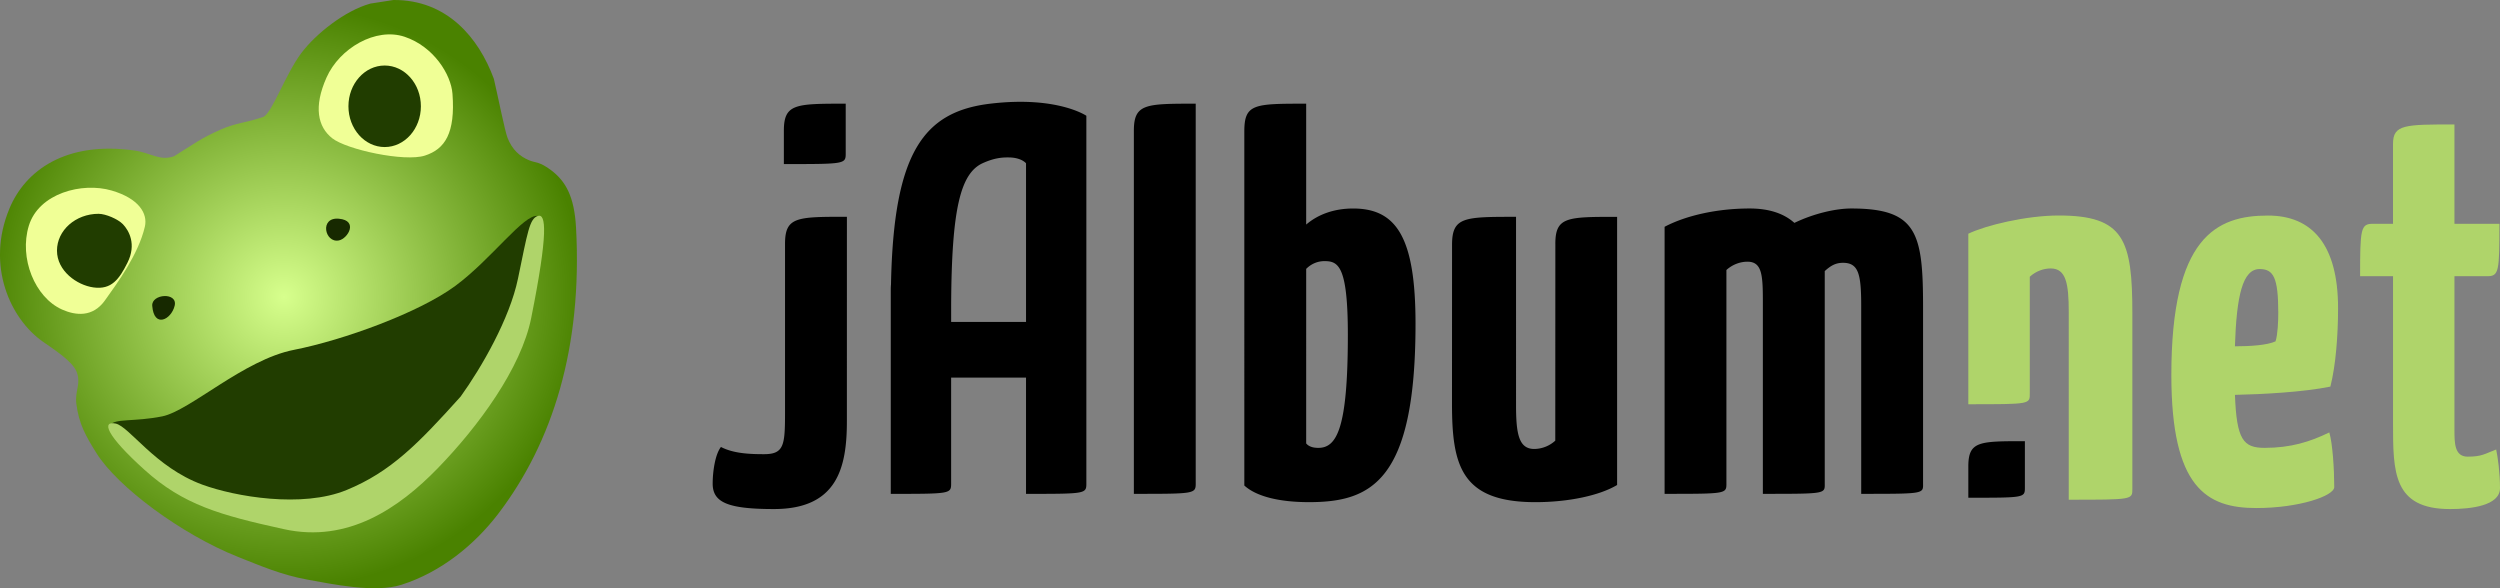
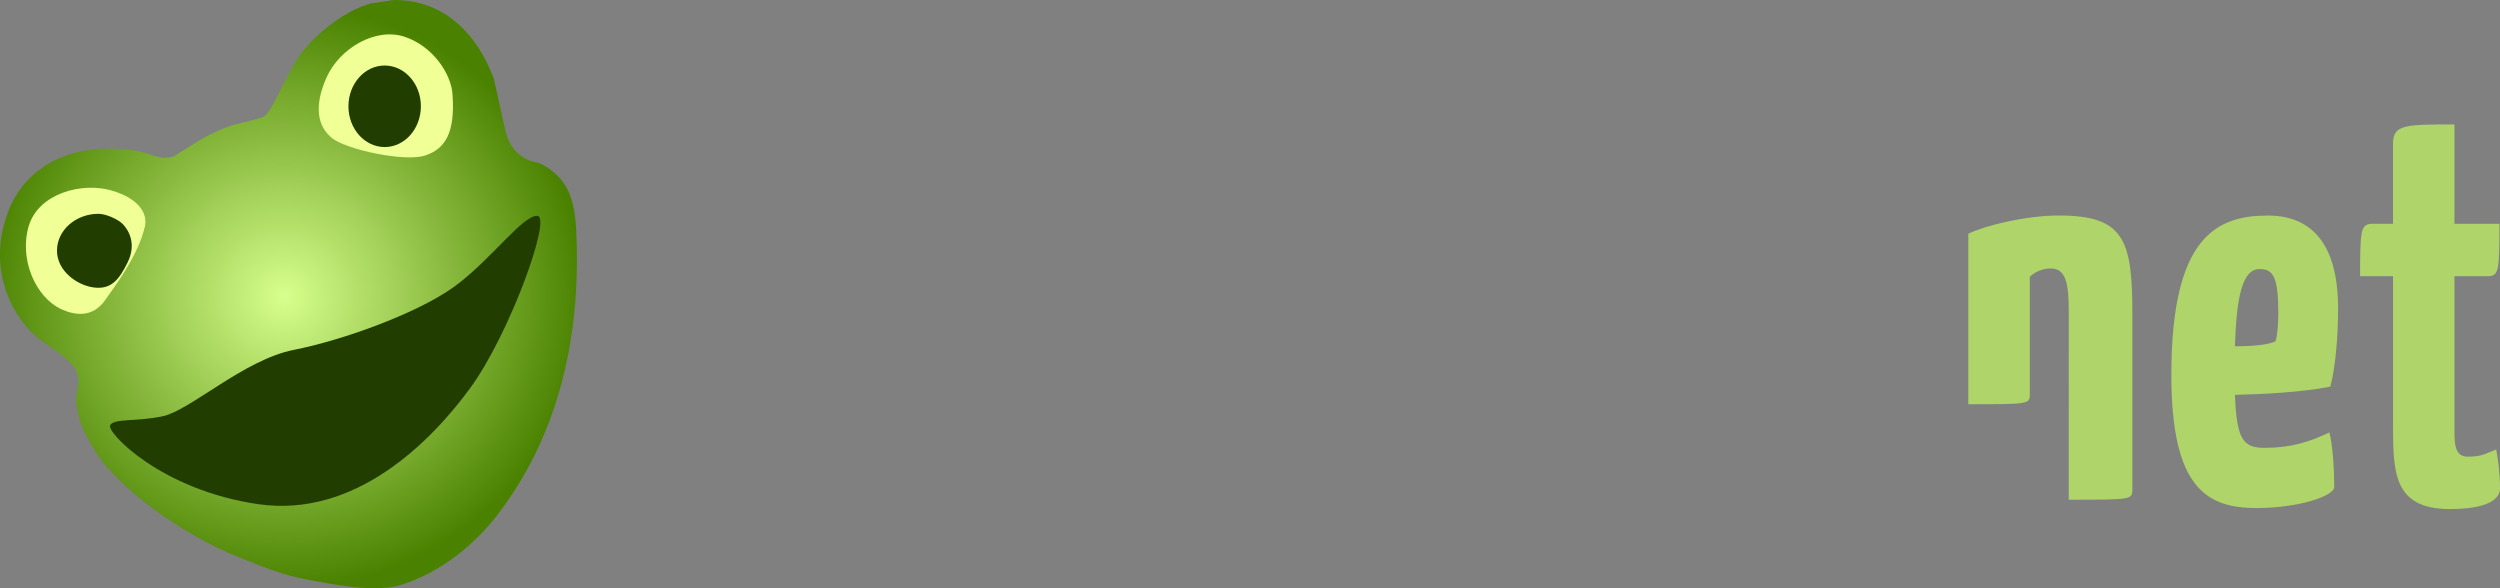
<svg xmlns="http://www.w3.org/2000/svg" width="221" height="52">
  <rect width="100%" height="100%" fill="#808080" stroke="none" />
  <defs>
    <radialGradient cx="49.997%" cy="50.002%" fx="49.997%" fy="50.002%" r="50.246%" gradientTransform="matrix(1 0 0 .981 0 .01)" id="a">
      <stop stop-color="#D7FF8D" offset="0%" />
      <stop stop-color="#4A8200" offset="100%" />
    </radialGradient>
  </defs>
  <g fill="none" fill-rule="evenodd">
-     <path d="M179 43.083c0 .917 0 .917-5 .917v-2.753C174 39 174.94 39 179 39v4.083zM74.864 37.261c0 4.113-.88 7.739-6.444 7.739-4.1 0-5.42-.59-5.42-2.253 0-.98.196-2.55.732-3.235 1.124.588 2.588.637 3.808.637 1.758 0 1.856-.785 1.856-3.626v-14.96c0-2.4 1.026-2.4 5.47-2.4l-.002 18.098zm-.103-23.736c0 .979 0 .979-5.468.979v-2.938c0-2.401 1.026-2.401 5.468-2.401v4.36zm12.773-4.359c-5.91.707-8.546 4.343-8.77 15.977a5.38 5.38 0 0 0-.02.457v18.057c5.336 0 5.336 0 5.336-.957v-9.32h6.62v10.277c5.334 0 5.334 0 5.334-.957V10.234c.001 0-2.59-1.774-8.5-1.068zm-3.452 19.292v-1.526c.043-8.452.816-11.613 2.794-12.51 1.067-.482 1.767-.513 2.335-.504 1.1.019 1.49.517 1.49.517v14.023h-6.62zm21.62 14.218c0 .98 0 .98-5.469.98V11.567c0-2.402 1.025-2.402 5.468-2.402v33.51zm4.296-31.06c0-2.45.876-2.45 5.468-2.45v10.686c1.024-.881 2.44-1.42 4.15-1.42 3.856 0 5.516 2.596 5.516 10.188 0 13.908-3.9 15.77-9.422 15.77-2.588 0-4.638-.49-5.712-1.47V11.615zm5.468 27.583c.244.293.632.393 1.074.393 1.636 0 2.61-1.717 2.61-9.994 0-6.122-.852-6.514-2.07-6.514-.539 0-1.125.195-1.613.685l-.001 15.43zm22.027-17.635l-.007 17.39a2.795 2.795 0 0 1-1.856.734c-1.366 0-1.612-1.322-1.612-3.868V19.167c-4.597 0-5.657 0-5.657 2.483l-.005 14.021c0 5.438.78 8.72 7.37 8.72 2.93 0 5.664-.586 7.226-1.517V19.17c-4.437-.002-5.46-.002-5.46 2.395zm9.659-1.516c1.856-.979 4.588-1.617 7.518-1.617 1.708 0 3.028.44 3.954 1.274 1.612-.782 3.564-1.274 5.03-1.274 5.81 0 6.344 2.155 6.344 8.719v15.526c0 .98.246.98-5.468.98V27.004c0-2.793-.245-3.772-1.612-3.772-.637 0-1.074.244-1.611.732v18.711c0 .98.244.98-5.47.98V27.004c0-2.547 0-3.87-1.366-3.87-.633 0-1.318.244-1.856.734v18.807c0 .98.1.98-5.465.98V20.047h.002z" fill="#000" fill-rule="nonzero" />
    <path d="M174.002 20.66c1.505-.73 5.091-1.61 8.001-1.61 5.77 0 6.498 2.147 6.498 8.686v15.463c0 .975.05.975-5.624.975V27.586c0-2.538-.244-3.855-1.6-3.855-.63 0-1.312.244-1.844.733V34.76c0 .975.097.975-5.433.975V20.661h.002zm32.683 6.586c0 2.342-.194 5.025-.68 6.929-2.375.488-6.009.68-8.436.731.147 3.952.729 4.685 2.62 4.685 2.325 0 4.023-.538 5.721-1.365.292.975.437 3.266.437 4.83 0 .781-3.103 1.855-6.885 1.855-4.412 0-7.515-1.805-7.515-11.76 0-12.197 3.977-14.096 8.534-14.096 3.876-.005 6.204 2.531 6.204 8.191zm-9.118 3.368c1.357 0 2.863-.1 3.59-.438.194-.588.242-1.757.242-2.538 0-3.122-.433-3.854-1.647-3.854-1.504-.001-2.041 2.34-2.185 6.83zm13.976-6.196h-2.91c0-4.149.047-4.635 1.116-4.635h1.794V12.71c0-1.709 1.066-1.709 5.43-1.709v8.782h3.978c0 4.195-.047 4.634-1.067 4.634h-2.91v13.61c0 1.12 0 2.341 1.165 2.341 1.258 0 1.502-.244 2.523-.634.143.68.338 2.047.338 3.412 0 1.561-2.569 1.855-4.412 1.855-5.044 0-5.044-3.268-5.044-7.609V24.418h-.001z" fill="#AFD46A" fill-rule="nonzero" />
    <g>
      <path d="M34.782 0c4.732-.03 7.532 3.323 8.877 6.974.4 1.733.974 4.613 1.204 5.202.404 1.05 1.09 1.658 1.929 2 .57.233.9.097 1.931.875 1.299.98 2.047 2.34 2.198 5.058.58 10.59-2.067 19.002-6.881 25.314-2.07 2.712-5.037 5.153-8.558 6.272-2.332.745-6.116-.06-8.285-.453-2.324-.419-4.189-1.234-6.125-2.001-5.035-1.995-10.696-6.212-12.554-9.198-.944-1.516-1.539-2.554-1.768-4.348-.15-1.186.469-1.773-.007-2.902-.435-.894-1.78-1.773-2.93-2.575C.945 28.231-1.28 23.506.838 18.428c1.389-3.34 4.97-5.98 11.04-5.124 1.441.202 2.245.96 3.51.506 1.744-1.074 2.31-1.56 4.134-2.362 1.403-.614 2.174-.57 3.78-1.122.788-.436 1.94-3.774 3.336-5.638 1.272-1.696 3.87-3.76 6.108-4.372C33.424.208 34.1.106 34.782 0z" fill="url(#a)" />
      <path d="M9.738 37.583c.37-.61 2.149-.281 4.604-.777 2.456-.496 7.207-5.009 11.629-5.877 4.423-.869 11.085-3.299 14.278-5.655 3.192-2.354 6.09-6.406 7.29-6.183 1.2.23-2.525 10.49-5.962 15.2-3.44 4.713-10.15 11.522-18.746 10.278-8.593-1.236-13.462-6.375-13.093-6.986z" fill="#213D00" />
-       <path d="M9.873 16.843c-2.618-.766-6.438.24-7.322 3.105-.88 2.863.529 6.348 2.943 7.418 1.176.52 2.694.712 3.777-.802 1.115-1.558 2.966-4.083 3.534-6.52.275-1.176-.537-2.5-2.932-3.201zM40 8.299c-.128-1.725-1.665-4.183-4.225-5.046-2.56-.864-5.762 1.01-6.912 3.604-1.154 2.595-.775 4.354.505 5.364 1.28 1.009 6.397 2.109 8.189 1.534 1.792-.575 2.7-1.998 2.443-5.456z" fill="#F0FF96" />
-       <path d="M47.538 19.091c.738-.245.932 1.471-.58 9.021-.885 4.425-4.65 9.567-8.268 13.288-3.415 3.514-7.929 6.62-13.576 5.381-5.647-1.24-8.899-2.145-12.338-5.247-3.437-3.098-3.79-4.337-2.563-4.093 1.227.25 3.483 3.862 7.67 5.4 2.893 1.062 8.819 2.092 12.751.478 3.929-1.611 6.373-4.133 10.086-8.262 1.868-2.595 4.34-6.905 5.067-10.417.859-4.135 1.017-5.296 1.751-5.549z" fill="#AFD46A" />
+       <path d="M9.873 16.843c-2.618-.766-6.438.24-7.322 3.105-.88 2.863.529 6.348 2.943 7.418 1.176.52 2.694.712 3.777-.802 1.115-1.558 2.966-4.083 3.534-6.52.275-1.176-.537-2.5-2.932-3.201M40 8.299c-.128-1.725-1.665-4.183-4.225-5.046-2.56-.864-5.762 1.01-6.912 3.604-1.154 2.595-.775 4.354.505 5.364 1.28 1.009 6.397 2.109 8.189 1.534 1.792-.575 2.7-1.998 2.443-5.456z" fill="#F0FF96" />
      <path d="M8.717 18.9c-2.032 0-3.68 1.46-3.68 3.255s1.762 3.053 3.227 3.254c1.595.222 2.275-.731 3.004-2.187.818-1.63.128-2.844-.401-3.4-.432-.453-1.525-.921-2.15-.921zM34.005 5.792c-1.768 0-3.203 1.614-3.203 3.603 0 1.99 1.435 3.604 3.203 3.604 1.768 0 3.201-1.612 3.201-3.604 0-1.988-1.433-3.603-3.201-3.603z" fill="#213D00" />
-       <path d="M13.458 27.034c-.082-1.07 2.284-1.232 1.98 0-.304 1.23-1.827 2.002-1.98 0zm16.501-5.78c-1.253.256-1.744-2.082 0-1.92 1.746.16.792 1.762 0 1.92z" fill="#172900" />
    </g>
  </g>
</svg>